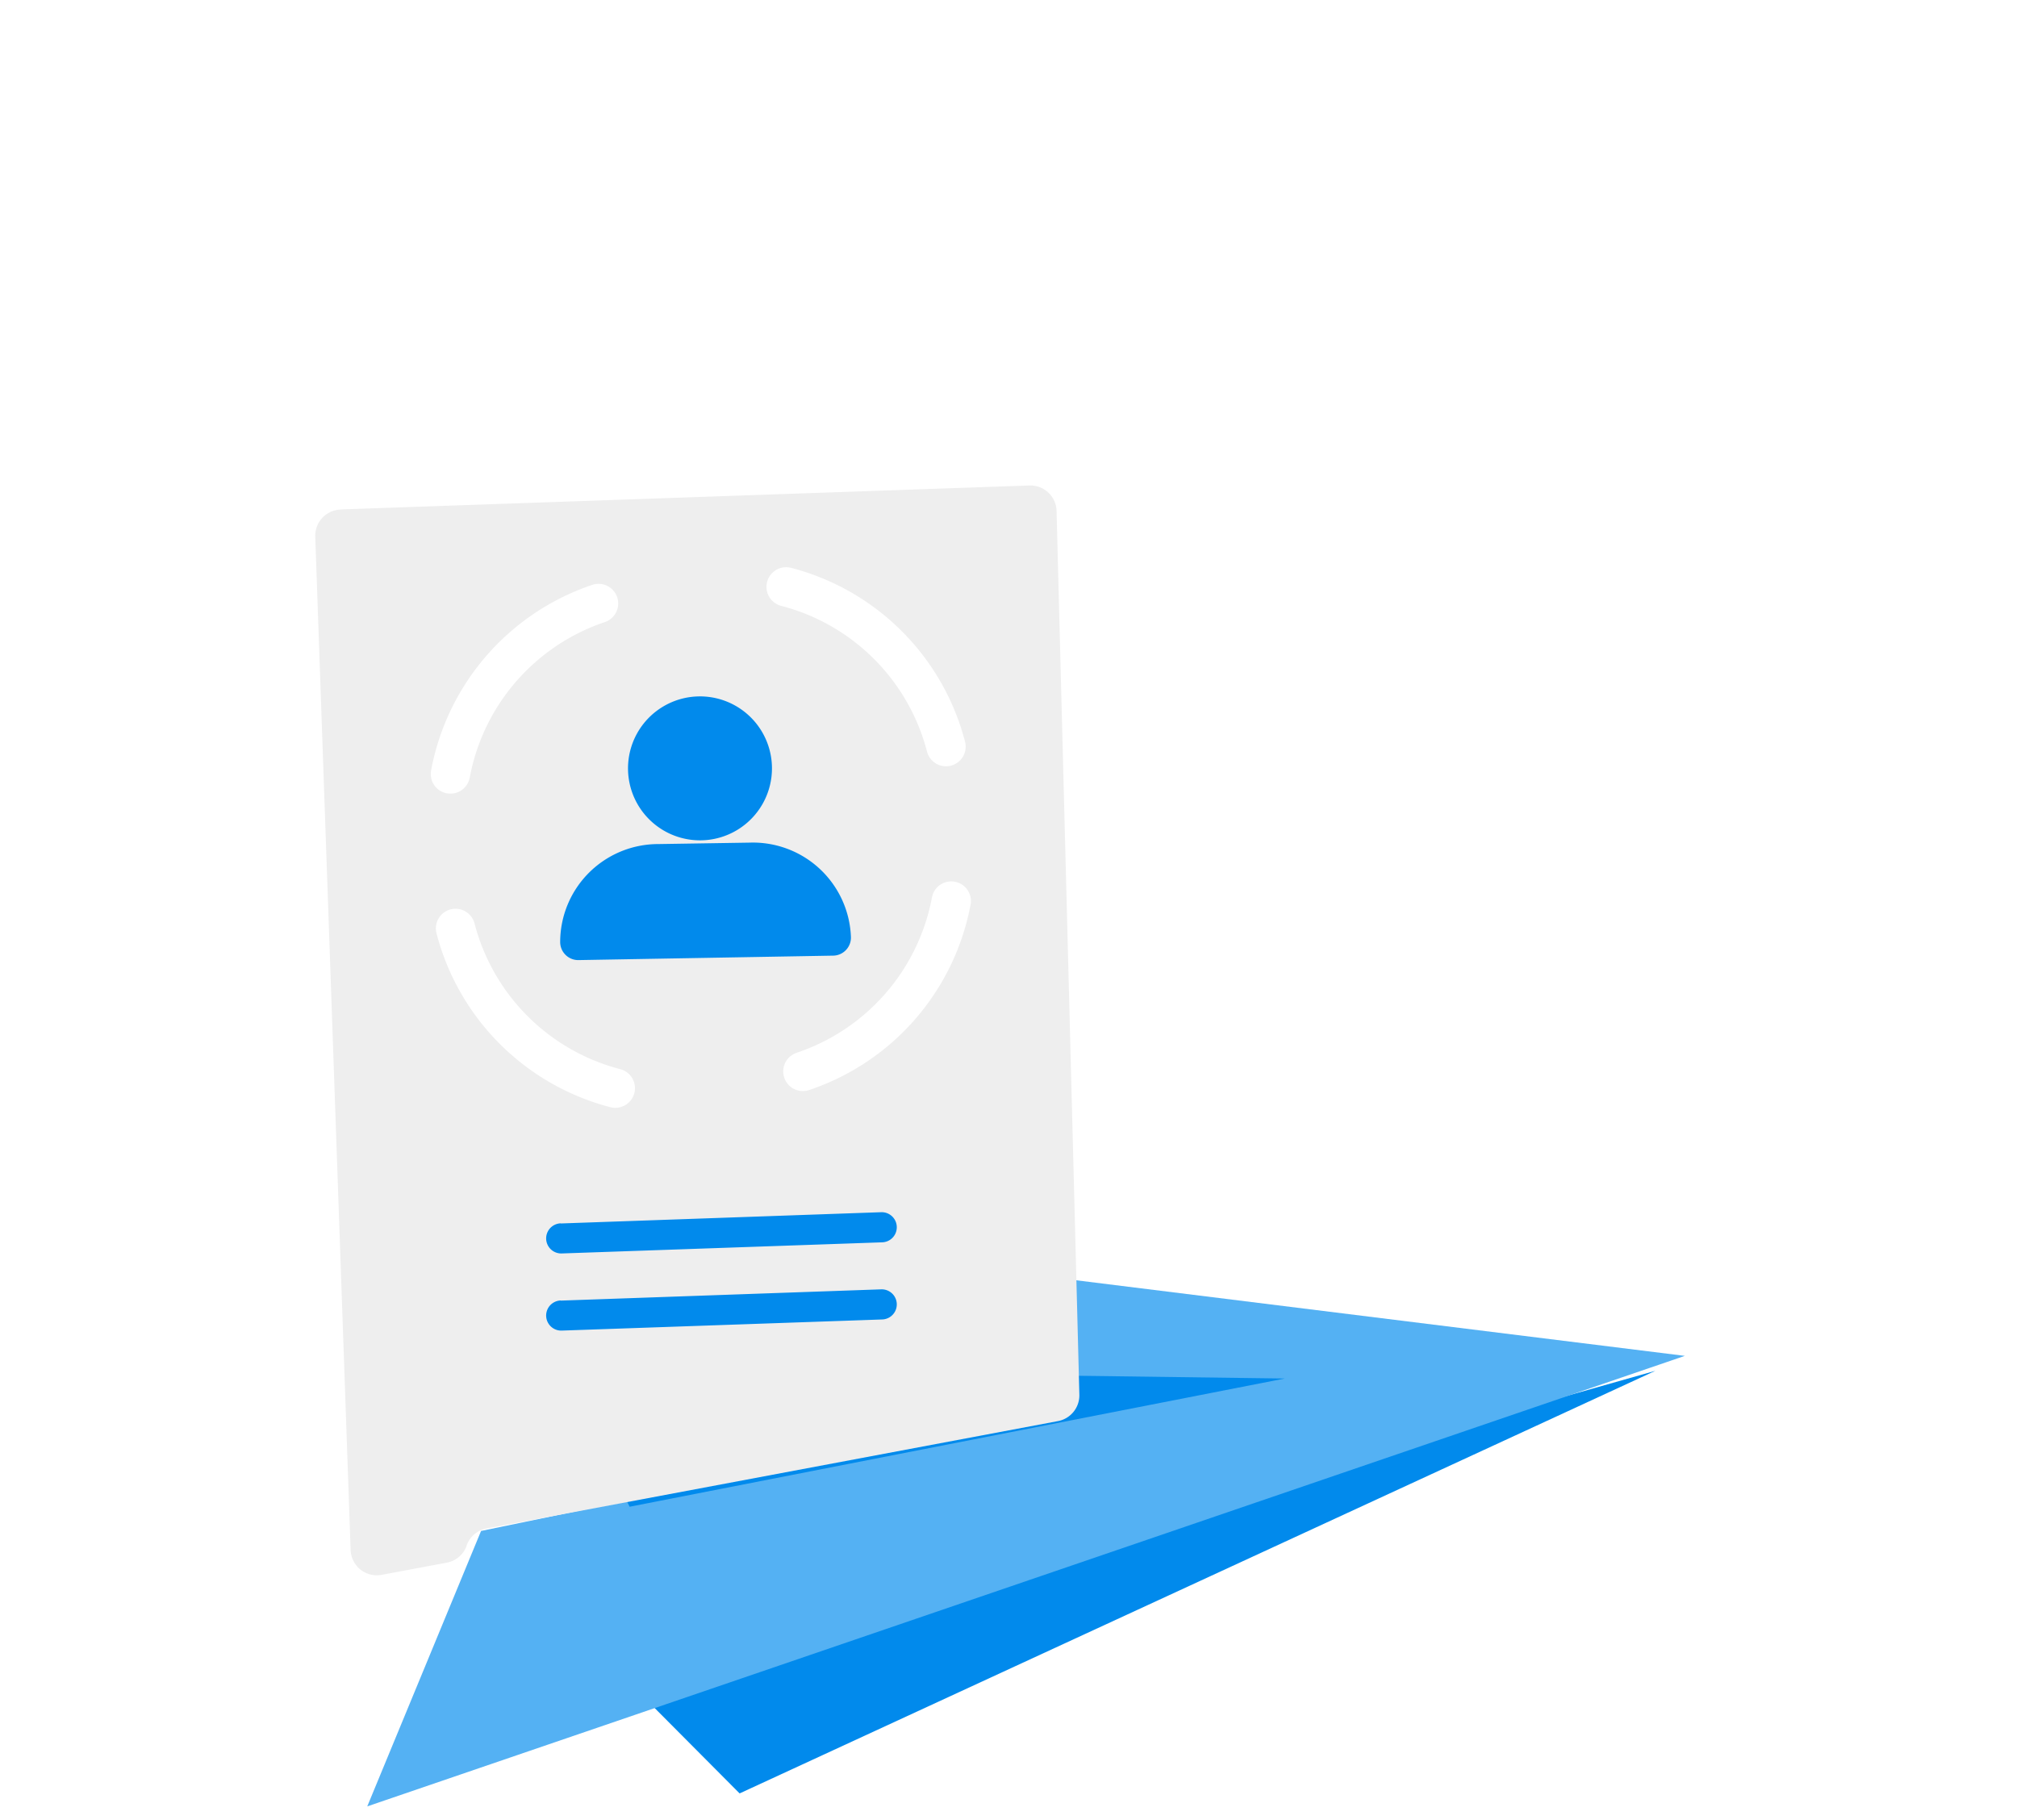
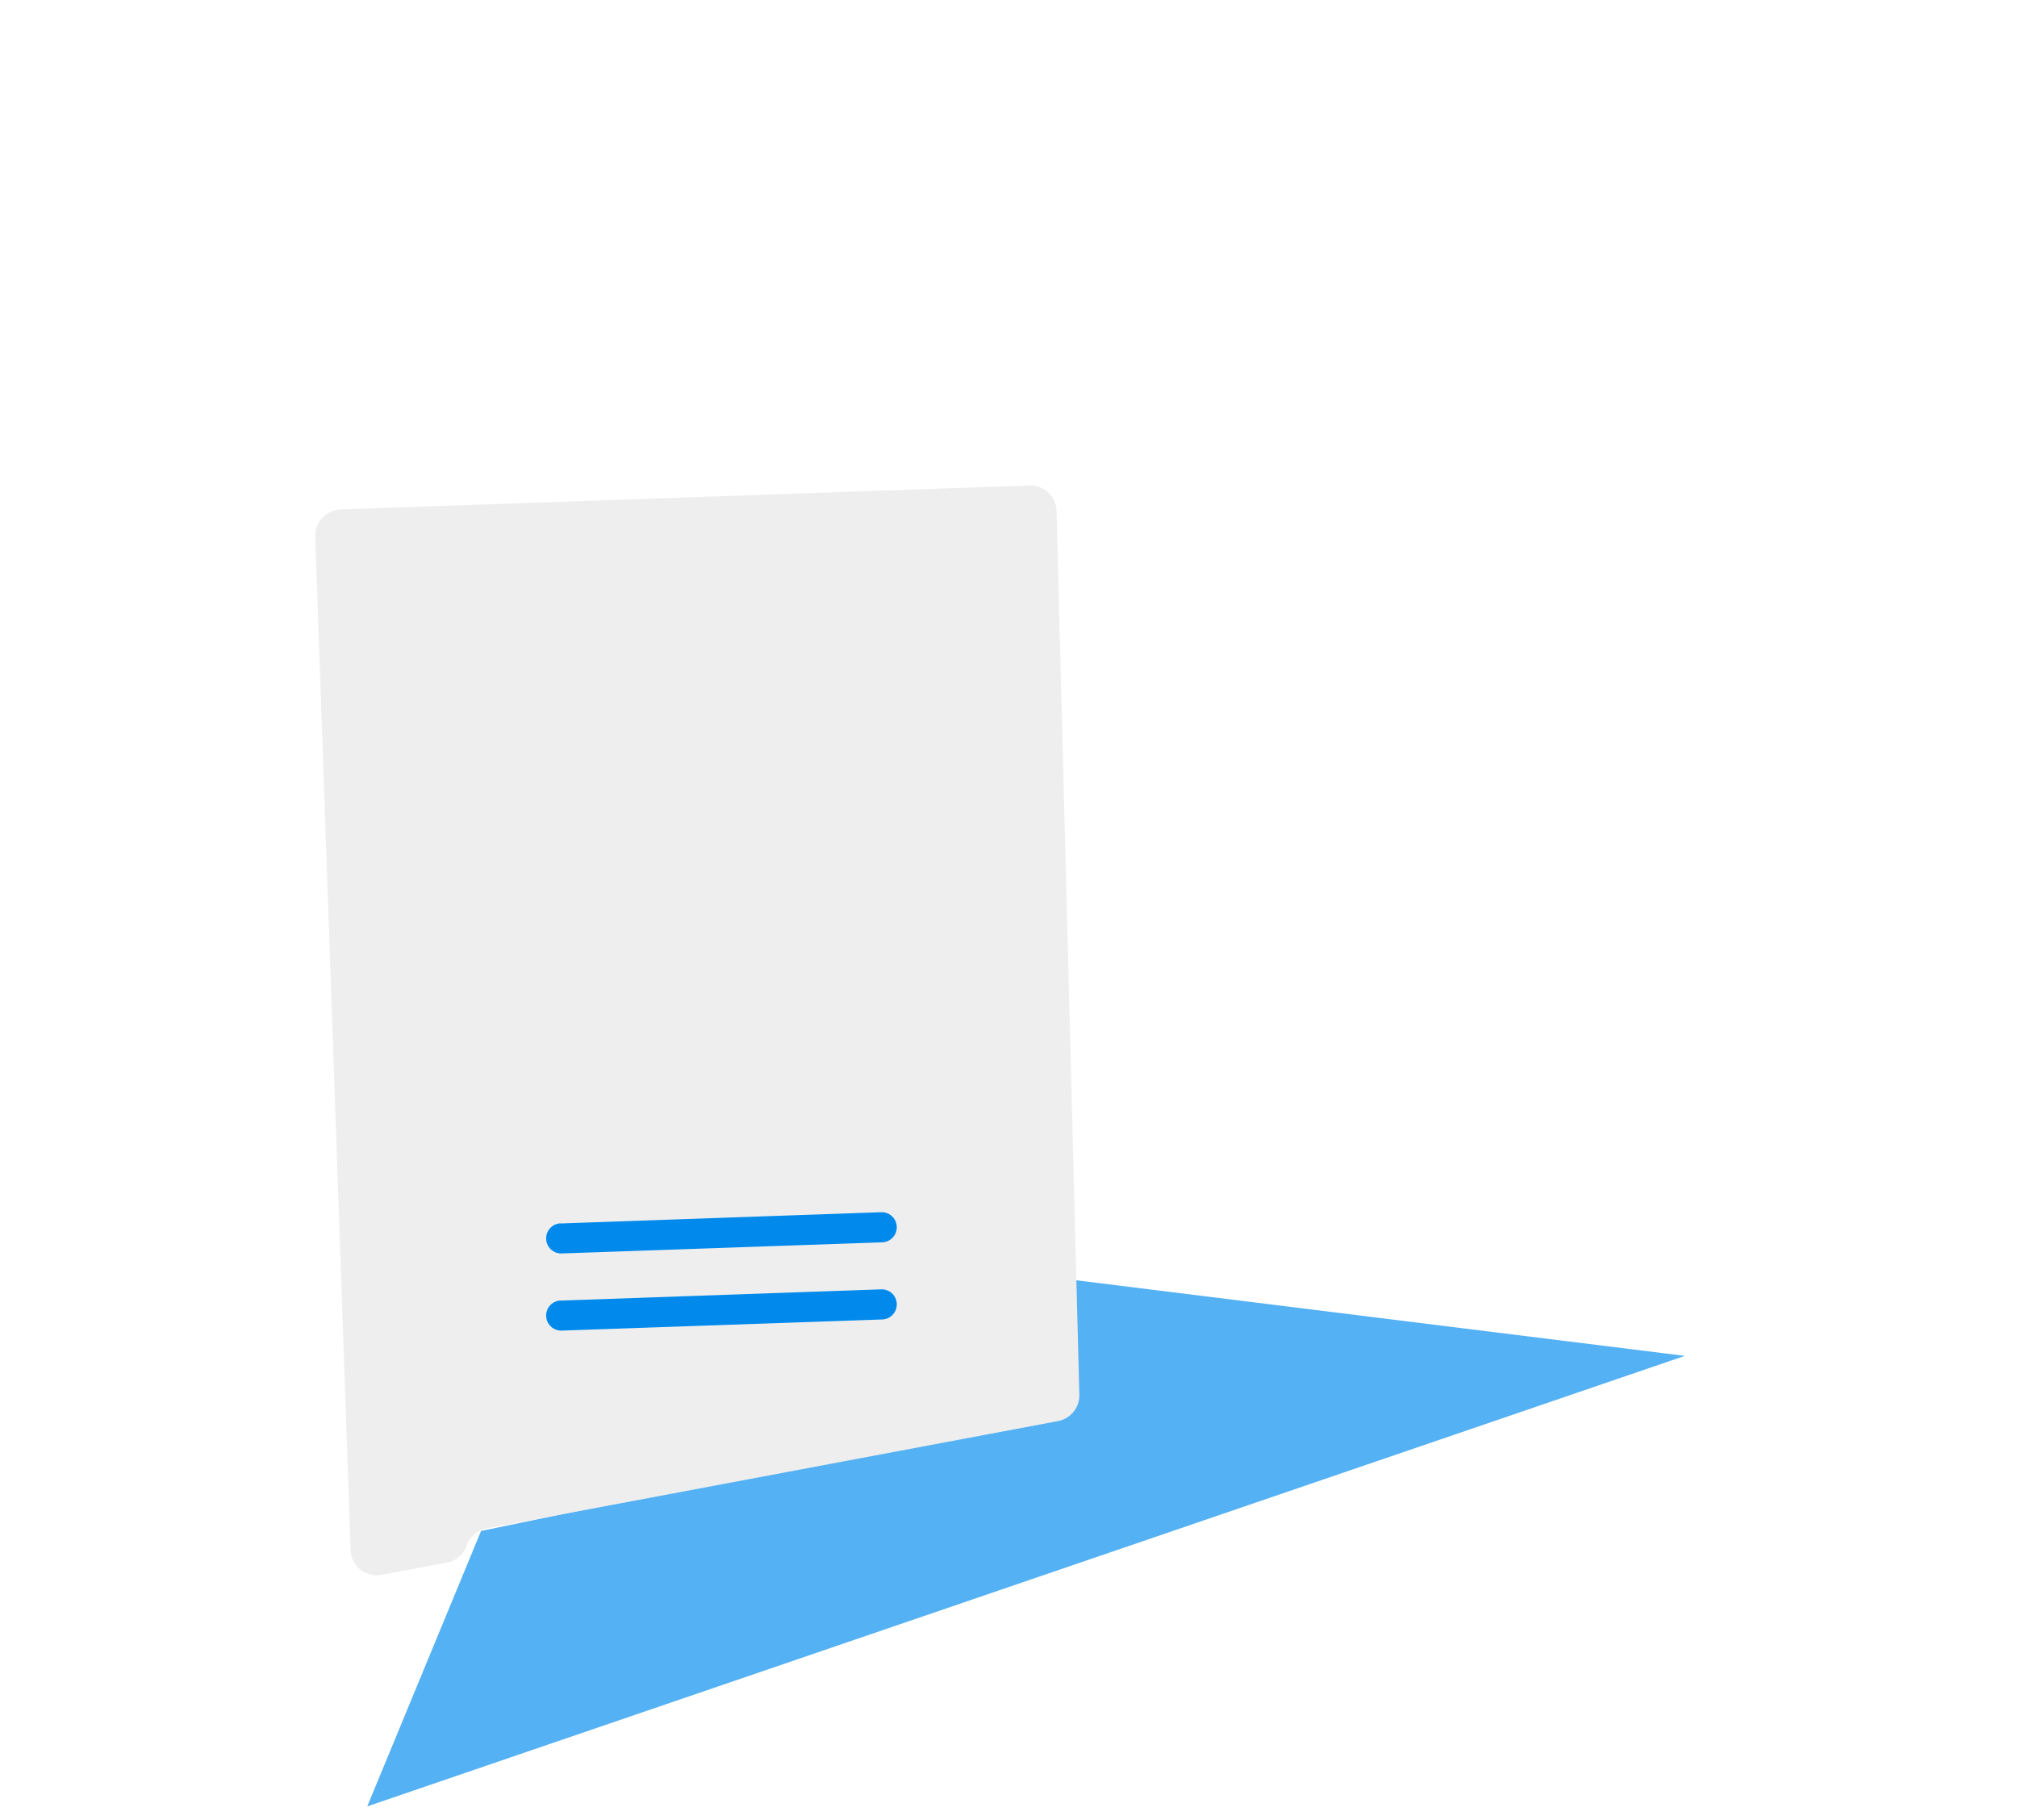
<svg xmlns="http://www.w3.org/2000/svg" width="154" height="139" viewBox="0 0 154 139">
  <defs />
  <g fill="none" fill-rule="evenodd">
    <path fill="#FFF" d="M-415-1436h1920v4888H-415z" />
-     <path fill="#018AEC" d="M46.8 127.22l9.67 9.72 69.92-32.27z" />
    <path fill="#54B1F3" d="M42.2 104.47l5.11 10.24-10.58 2.19-8.69 21.03 100.6-34.4-79.79-9.91z" />
-     <path fill="#018AEC" d="M48.07 115.05l-5.12-10.52 55.14.73z" />
    <path fill="#EEE" d="M26 38.9l52.6-1.83a2 2 0 012.07 1.95l1.74 67.48a2 2 0 01-1.63 2.01l-43.63 8.2a2 2 0 00-1.5 1.24l-.04.13a2 2 0 01-1.5 1.24l-4.97.93a2 2 0 01-2.37-1.9l-2.7-77.38A2 2 0 0126 38.91z" />
-     <path stroke="#FFF" stroke-linecap="round" stroke-width="3" d="M72.23 57.01a17.03 17.03 0 00-12.21-12.2M34.78 70.89a17.03 17.03 0 0012.2 12.2M34.39 59.1A17.03 17.03 0 0145.7 46.08M72.63 68.8A17.03 17.03 0 0161.3 81.81" />
    <path fill="#018AEC" d="M42.81 93.42l24.47-.86a1.15 1.15 0 01.08 2.3l-24.47.85a1.15 1.15 0 11-.08-2.3zm0 5.89l24.47-.86a1.15 1.15 0 01.08 2.3l-24.47.85a1.15 1.15 0 11-.08-2.3z" />
-     <path fill="#018AEC" stroke="#018AEC" stroke-linecap="round" stroke-linejoin="round" stroke-width="2.76" d="M57.56 58.6a4.11 4.11 0 11-8.23.14 4.11 4.11 0 018.23-.14zm6.03 12.99l-19.44.34a6.11 6.11 0 016.13-6.1l6.98-.11a6.11 6.11 0 016.33 5.87z" />
  </g>
</svg>